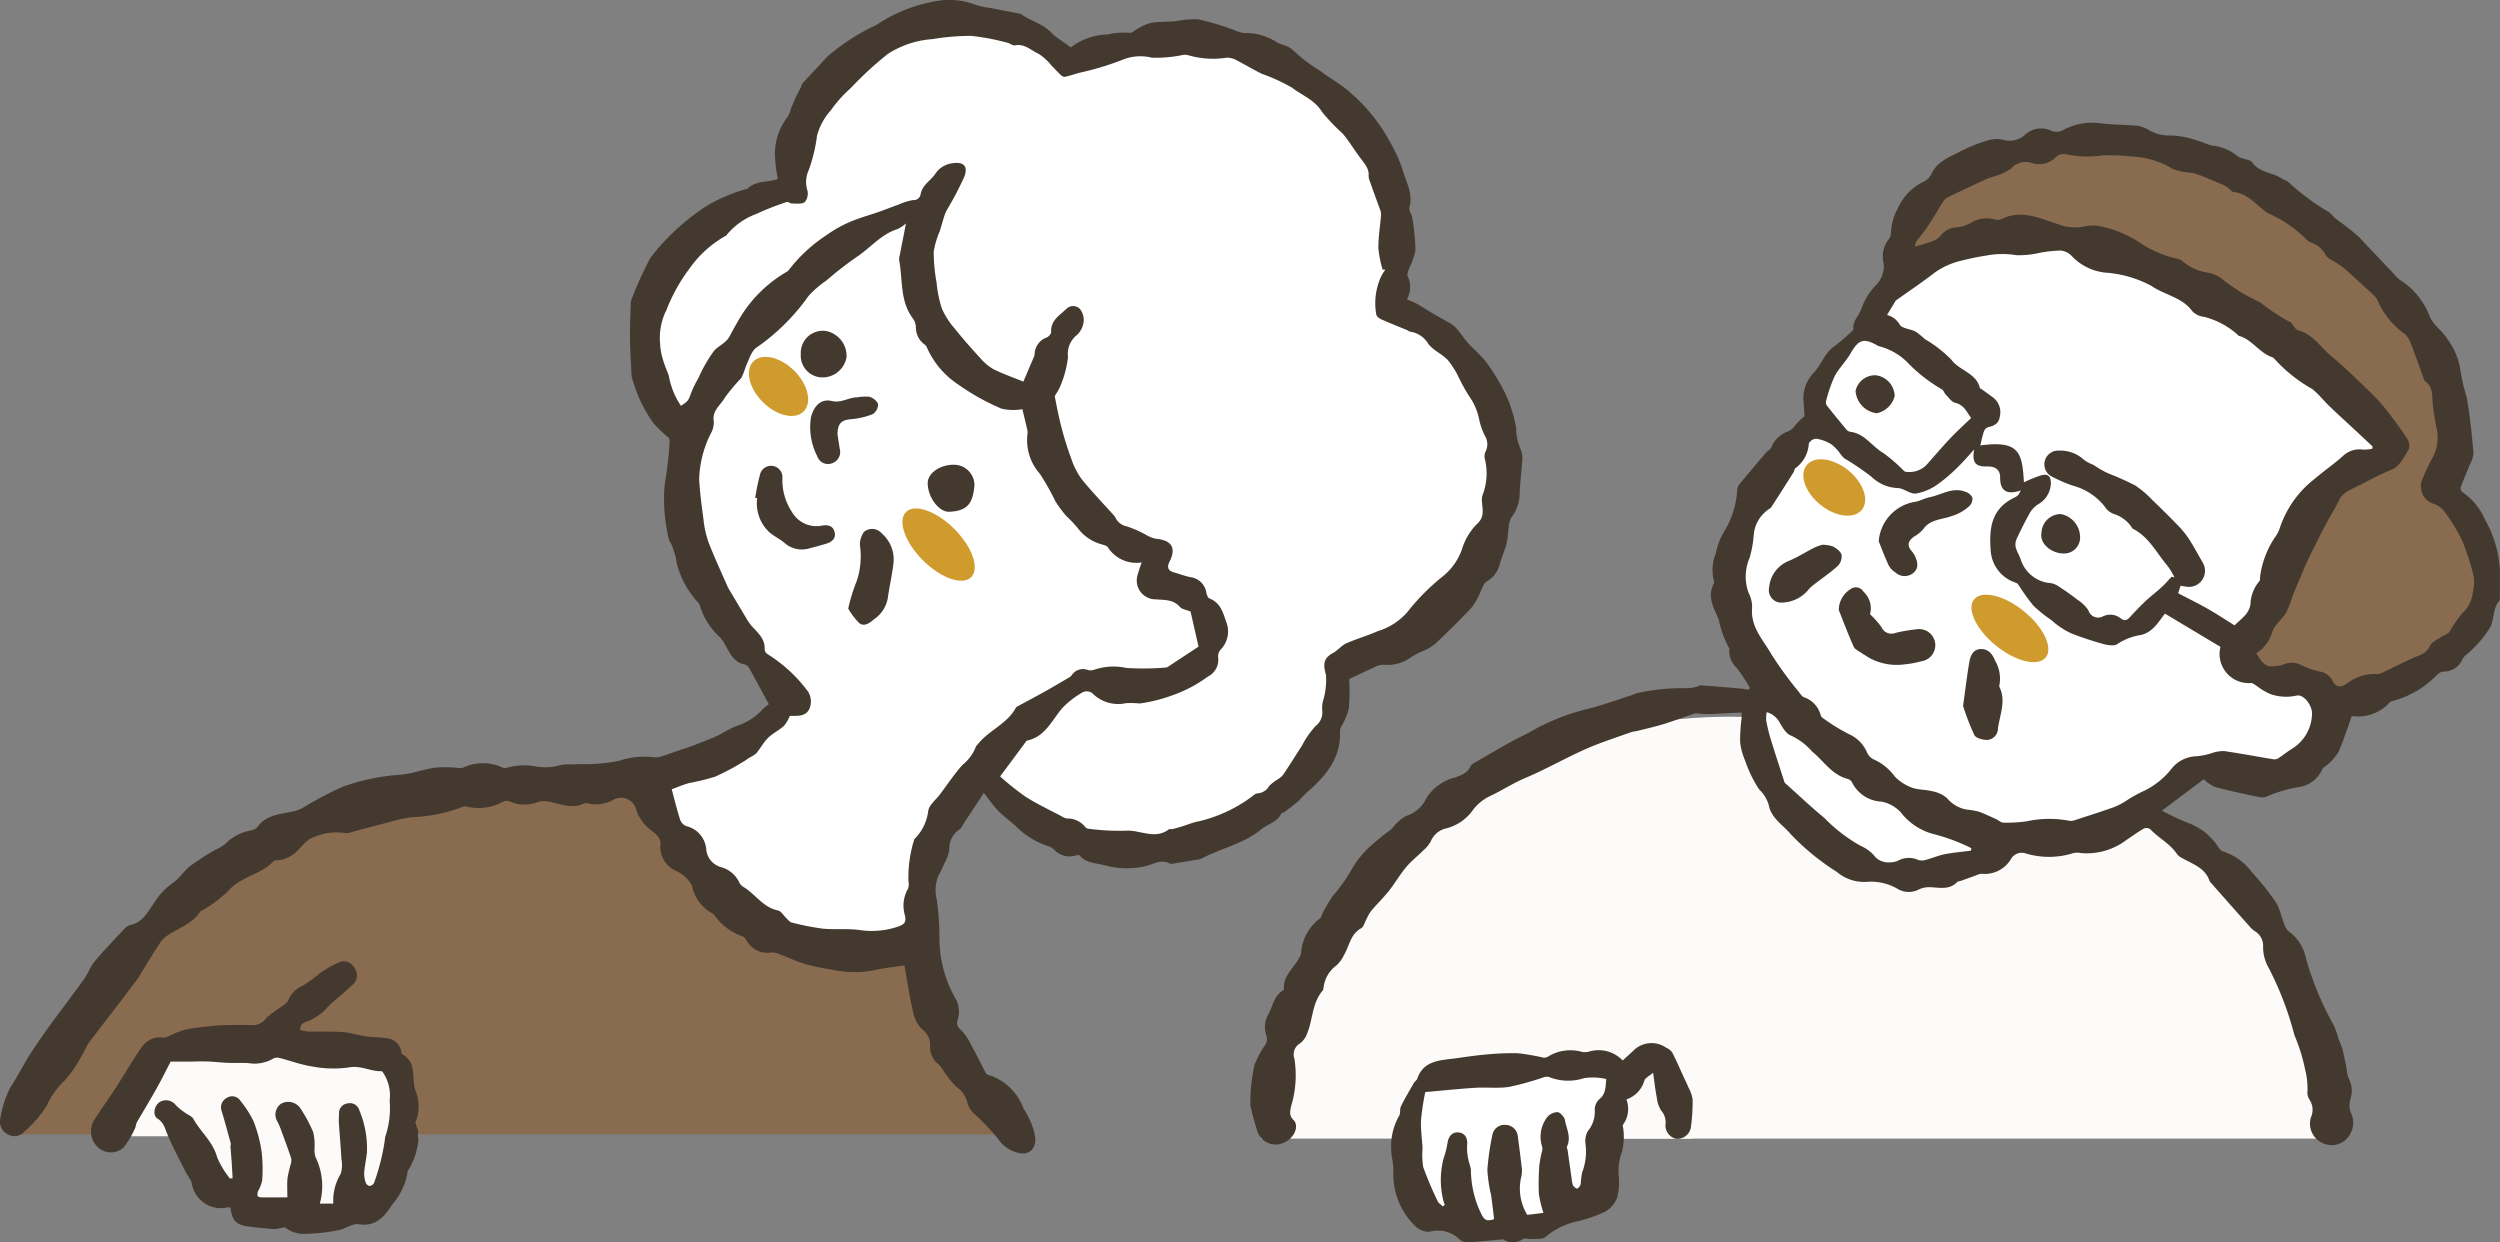
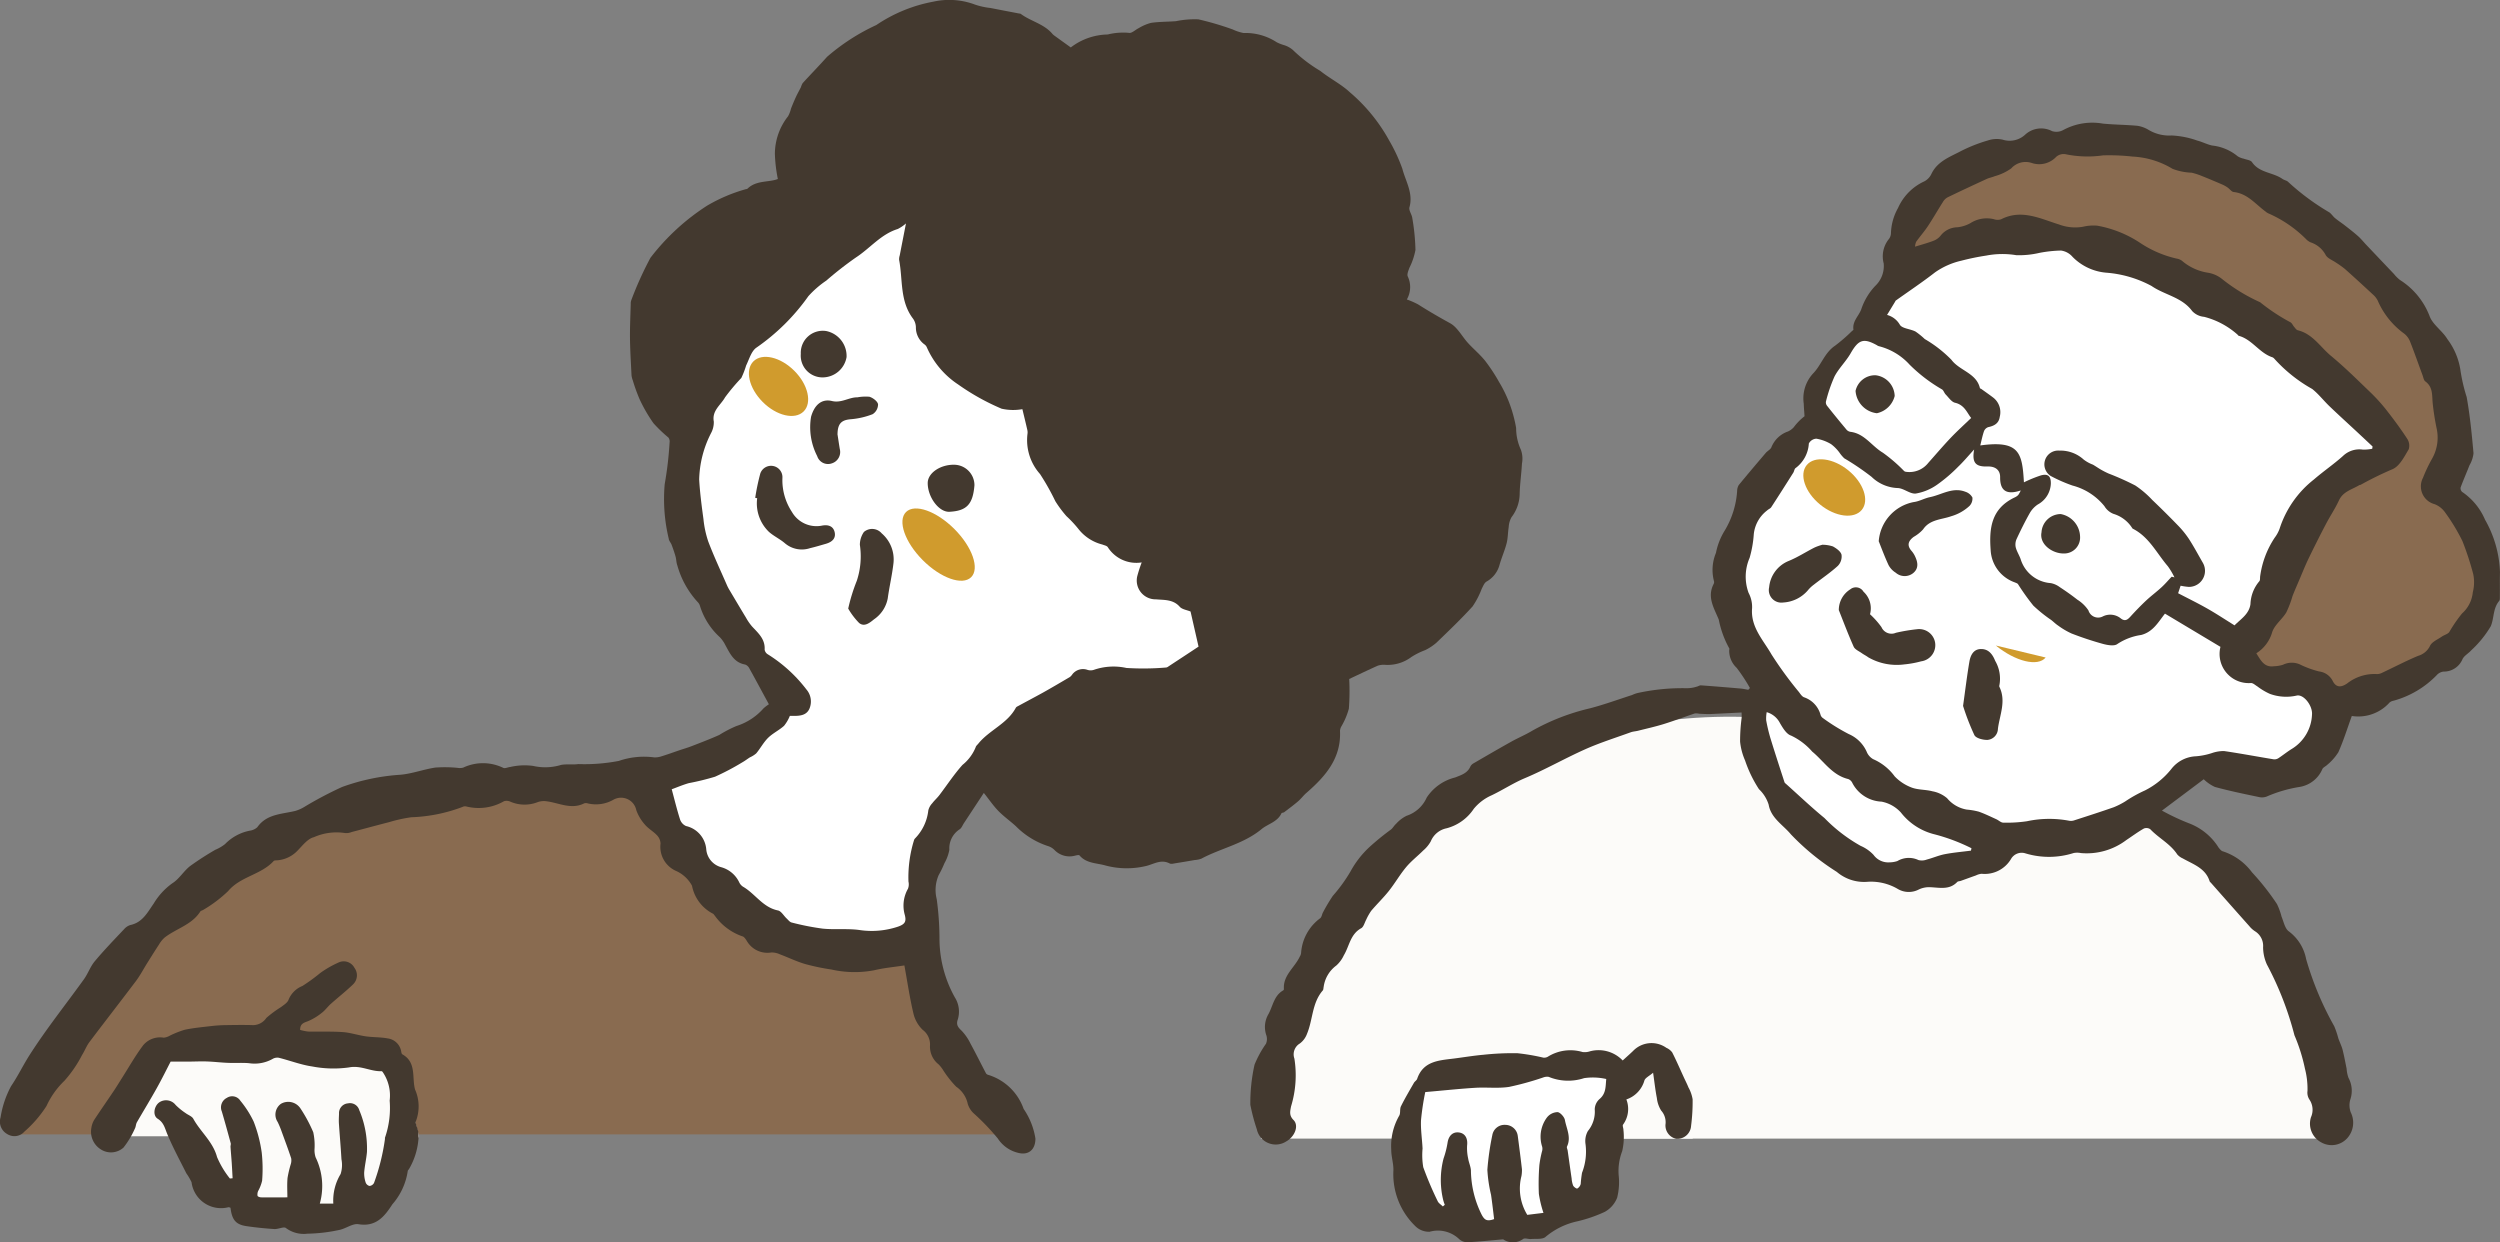
<svg xmlns="http://www.w3.org/2000/svg" width="163" height="81" viewBox="0 0 163 81">
  <rect x="0" y="0" width="163" height="81" fill="#808080" stroke="none" />
  <g id="グループ_2198" data-name="グループ 2198" transform="translate(-32.522)">
    <path id="パス_4775" data-name="パス 4775" d="M82.842,151.724h65.865s-7.24-5.573-6.733-12.618L124.75,128.791s-32.4-4.455-41.908,22.933" transform="translate(-49.823 -77.763)" fill="#896b50" />
    <path id="パス_4776" data-name="パス 4776" d="M100.063,178.412h5.551l1.745,4.485h1.586l.793,1.26,7.216-.551,3.093-5.2-1.334-4.873-14.822-1.105Z" transform="translate(-60.197 -104.328)" fill="#fcfbf9" />
    <path id="パス_4777" data-name="パス 4777" d="M151.41,3.091a4.05,4.05,0,0,1,2.4-.842,4.218,4.218,0,0,1,1.393-.107c.177.043.42-.208.64-.312a3.008,3.008,0,0,1,.8-.34c.534-.077,1.081-.068,1.622-.109a6.044,6.044,0,0,1,1.46-.12,19.286,19.286,0,0,1,2.245.661,3.03,3.03,0,0,0,.7.231,3.714,3.714,0,0,1,2.16.6,2.64,2.64,0,0,0,.454.181,1.613,1.613,0,0,1,.6.322,9.619,9.619,0,0,0,1.791,1.367c.625.5,1.356.86,1.927,1.393a11.171,11.171,0,0,1,2.568,3.152,10.876,10.876,0,0,1,.856,1.84c.206.8.722,1.592.461,2.506-.057.2.153.459.185.7a14.031,14.031,0,0,1,.207,2.082,4.393,4.393,0,0,1-.4,1.177c-.059.177-.161.394-.106.543a1.616,1.616,0,0,1-.056,1.509,5.3,5.3,0,0,1,.739.325c.679.432,1.371.834,2.078,1.221.485.265.78.866,1.177,1.3.36.393.778.739,1.11,1.153a11.211,11.211,0,0,1,.911,1.385,8.451,8.451,0,0,1,.648,1.317,8.879,8.879,0,0,1,.463,1.682,3.373,3.373,0,0,0,.309,1.414,1.694,1.694,0,0,1,.071.9c-.035.649-.13,1.3-.149,1.944a2.547,2.547,0,0,1-.53,1.552,1.469,1.469,0,0,0-.185.647c-.057.35-.049.714-.136,1.055-.122.475-.326.929-.46,1.4a1.77,1.77,0,0,1-.851,1.1c-.15.088-.228.31-.318.481a5.3,5.3,0,0,1-.592,1.139c-.748.823-1.555,1.594-2.358,2.366a3.368,3.368,0,0,1-.732.483,4.673,4.673,0,0,0-.9.449,2.577,2.577,0,0,1-1.763.506,1.235,1.235,0,0,0-.435.062c-.624.278-1.239.575-1.855.864a15.113,15.113,0,0,1-.022,1.935,4.7,4.7,0,0,1-.493,1.163.677.677,0,0,0-.085.276c.089,1.781-.937,2.964-2.175,4.04-.2.17-.353.385-.55.555-.293.252-.605.482-.913.716-.05.038-.159.03-.178.071-.262.57-.878.686-1.295,1.03-1.169.968-2.643,1.242-3.926,1.928a1.471,1.471,0,0,1-.435.09c-.413.071-.827.143-1.242.207-.13.02-.29.07-.39.017-.54-.281-.979.01-1.481.15a5.381,5.381,0,0,1-2.782-.039c-.567-.144-1.19-.13-1.617-.637-.037-.043-.188-.009-.279.014a1.366,1.366,0,0,1-1.364-.378,1.033,1.033,0,0,0-.418-.246,5.194,5.194,0,0,1-2.083-1.289c-.372-.341-.79-.635-1.142-.994-.326-.333-.591-.726-.952-1.18l-1.3,1.974c-.09.137-.153.32-.281.4a1.478,1.478,0,0,0-.667,1.337,2.807,2.807,0,0,1-.318.866,6.65,6.65,0,0,1-.378.781,2.423,2.423,0,0,0-.128,1.566,19.284,19.284,0,0,1,.18,2.523,7.885,7.885,0,0,0,1.005,3.889,1.738,1.738,0,0,1,.195,1.417c-.13.347,0,.524.246.753a3.3,3.3,0,0,1,.572.831c.351.643.675,1.3,1.017,1.95a.269.269,0,0,0,.159.1,3.543,3.543,0,0,1,2.291,2.212,4.682,4.682,0,0,1,.771,1.94c0,.713-.443,1.109-1.135.925a2.185,2.185,0,0,1-1.321-.937,15.052,15.052,0,0,0-1.529-1.6,1.423,1.423,0,0,1-.426-.647,1.808,1.808,0,0,0-.755-1.126,6.8,6.8,0,0,1-.845-1.07,2.257,2.257,0,0,0-.3-.384,1.473,1.473,0,0,1-.562-1.255,1.189,1.189,0,0,0-.479-1,2.162,2.162,0,0,1-.605-1.078c-.235-.983-.38-1.987-.587-3.12-.691.107-1.336.162-1.958.313a6.841,6.841,0,0,1-2.8-.047,14.385,14.385,0,0,1-1.723-.36c-.563-.168-1.1-.43-1.648-.636a1.266,1.266,0,0,0-.545-.115,1.55,1.55,0,0,1-1.6-.753c-.076-.118-.177-.28-.292-.3a3.685,3.685,0,0,1-1.787-1.335c-.046-.047-.078-.12-.133-.143a2.6,2.6,0,0,1-1.361-1.82,2.192,2.192,0,0,0-1.011-.952A1.719,1.719,0,0,1,124.658,55a.814.814,0,0,0-.235-.542c-.234-.251-.557-.424-.776-.685a2.874,2.874,0,0,1-.569-.946,1.012,1.012,0,0,0-1.481-.691,2.3,2.3,0,0,1-1.67.249.4.4,0,0,0-.245-.007c-.85.428-1.643-.033-2.46-.135a1.221,1.221,0,0,0-.569.054,2.335,2.335,0,0,1-1.787-.028.589.589,0,0,0-.411-.032,3.3,3.3,0,0,1-2.48.34.375.375,0,0,0-.238.039,10.379,10.379,0,0,1-3.331.669,9.726,9.726,0,0,0-1.446.319c-.816.208-1.627.432-2.442.644a.879.879,0,0,1-.436.066,3.629,3.629,0,0,0-2.022.27c-.394.089-.729.526-1.044.85a2.038,2.038,0,0,1-1.344.658c-.082.007-.2,0-.239.047-.821.9-2.164,1-2.971,1.963a8.6,8.6,0,0,1-1.6,1.211c-.066.048-.174.06-.213.12-.554.871-1.573,1.108-2.329,1.7a1.854,1.854,0,0,0-.364.453c-.258.392-.506.791-.755,1.188s-.471.825-.754,1.2c-1,1.326-2.018,2.632-3.016,3.956-.2.26-.312.579-.489.855a7.943,7.943,0,0,1-1.157,1.688,5.379,5.379,0,0,0-1.162,1.638,7.765,7.765,0,0,1-1.442,1.671.861.861,0,0,1-1.093.172.924.924,0,0,1-.46-1.1,6.382,6.382,0,0,1,.685-2.038c.448-.657.783-1.364,1.2-2.017,1.089-1.707,2.363-3.3,3.547-4.946.267-.372.419-.831.71-1.179.608-.727,1.269-1.411,1.919-2.1a.876.876,0,0,1,.411-.265c.789-.169,1.113-.829,1.514-1.4a4.406,4.406,0,0,1,1.222-1.326c.443-.278.731-.789,1.151-1.117a19.155,19.155,0,0,1,1.644-1.061,2.684,2.684,0,0,0,.632-.37,3.067,3.067,0,0,1,1.628-.877.9.9,0,0,0,.478-.225c.61-.867,1.588-.845,2.471-1.06a2.43,2.43,0,0,0,.551-.237,24.436,24.436,0,0,1,2.5-1.323,13.645,13.645,0,0,1,3.815-.8c.766-.068,1.51-.355,2.274-.468a8.725,8.725,0,0,1,1.421.016.949.949,0,0,0,.384-.009,3.023,3.023,0,0,1,2.624.015c.118.052.3-.049.454-.061a4.144,4.144,0,0,1,1.492-.068,3.538,3.538,0,0,0,1.83-.069c.363-.062.747,0,1.112-.051a11.824,11.824,0,0,0,2.644-.207,5.033,5.033,0,0,1,2.292-.231,1.275,1.275,0,0,0,.461-.06c.4-.122.792-.265,1.187-.4.273-.092.551-.172.819-.276.6-.233,1.2-.461,1.784-.723a7.755,7.755,0,0,1,1.124-.585,3.921,3.921,0,0,0,1.769-1.156,2.988,2.988,0,0,1,.345-.262c-.435-.8-.85-1.578-1.277-2.346a.493.493,0,0,0-.274-.245c-.728-.129-.982-.713-1.285-1.261a2.081,2.081,0,0,0-.357-.516,4.587,4.587,0,0,1-1.3-2.045.572.572,0,0,0-.147-.249,5.832,5.832,0,0,1-1.329-2.392c-.069-.18-.063-.388-.116-.576-.072-.259-.161-.513-.256-.765-.051-.137-.176-.261-.188-.4a11.092,11.092,0,0,1-.264-3.552,23.448,23.448,0,0,0,.319-2.721.437.437,0,0,0-.071-.316,9.379,9.379,0,0,1-.976-.935,10.027,10.027,0,0,1-.9-1.551,11,11,0,0,1-.452-1.249,1.25,1.25,0,0,1-.083-.333c-.039-.8-.089-1.594-.1-2.392-.008-.753.029-1.507.049-2.26a.618.618,0,0,1,.036-.242A22.652,22.652,0,0,1,124,16.809a14.6,14.6,0,0,1,3.685-3.394,10.6,10.6,0,0,1,2.5-1.071c.045-.018.109-.01.14-.04.576-.566,1.386-.4,1.982-.633a9.584,9.584,0,0,1-.194-1.664,3.986,3.986,0,0,1,.857-2.423,1.828,1.828,0,0,0,.19-.492c.1-.256.206-.511.321-.761.1-.219.221-.429.329-.645a1.167,1.167,0,0,1,.118-.269c.526-.575,1.071-1.134,1.591-1.715a13.517,13.517,0,0,1,3.211-2.071A9.829,9.829,0,0,1,142.447.108,4.76,4.76,0,0,1,145.163.3a4.748,4.748,0,0,0,1.007.221c.624.123,1.249.241,1.874.361a.248.248,0,0,1,.1.022c.652.487,1.511.649,2.06,1.3a.832.832,0,0,0,.146.128c.328.238.656.474,1.064.767" transform="translate(-49.069 0)" fill="#43392f" />
    <path id="パス_4778" data-name="パス 4778" d="M110.213,163.175a3.093,3.093,0,0,0,.5.1c.753.016,1.508-.018,2.257.035.5.036.993.205,1.495.277.467.067.949.046,1.411.132a1.028,1.028,0,0,1,.9.863c.011.063.029.153.074.178.941.525.61,1.527.83,2.3a2.706,2.706,0,0,1,.052,2.062c-.047.09.041.249.066.376a1.625,1.625,0,0,1,.111.62,4.575,4.575,0,0,1-.633,2.134c-.032.037-.075.083-.076.125a4.227,4.227,0,0,1-1,2.159c-.5.771-1.05,1.489-2.207,1.3-.392-.065-.839.3-1.277.378a10.594,10.594,0,0,1-2.057.24,1.95,1.95,0,0,1-1.4-.368c-.127-.114-.5.081-.759.065-.6-.038-1.2-.1-1.8-.187-.7-.1-.96-.4-1.056-1.2a.336.336,0,0,0-.13-.037,1.938,1.938,0,0,1-2.409-1.629,3.905,3.905,0,0,0-.343-.587c-.424-.846-.877-1.681-1.24-2.553-.159-.382-.221-.745-.626-1-.331-.21-.243-.784.071-1.042a.789.789,0,0,1,1.1.145,4.151,4.151,0,0,0,.646.527c.169.128.416.207.507.374.47.857,1.278,1.49,1.547,2.494a5.879,5.879,0,0,0,.838,1.4l.177-.016c-.019-.329-.034-.658-.056-.987-.024-.353-.057-.706-.081-1.059-.005-.08.033-.167.013-.241-.188-.692-.377-1.383-.58-2.07a.692.692,0,0,1,.329-.885.633.633,0,0,1,.881.188,6.489,6.489,0,0,1,.869,1.363,9,9,0,0,1,.522,2.006,9.613,9.613,0,0,1,.027,1.847,2.624,2.624,0,0,1-.259.67.548.548,0,0,0-.039.313c.015.052.153.1.237.1.58.008,1.161,0,1.708,0,0-.382-.027-.822.009-1.257a7.044,7.044,0,0,1,.206-.887.83.83,0,0,0,.034-.4c-.188-.571-.4-1.136-.606-1.7a6.161,6.161,0,0,0-.276-.67.868.868,0,0,1,.214-1.186.953.953,0,0,1,1.271.3,9.619,9.619,0,0,1,.835,1.553,4.018,4.018,0,0,1,.082,1.127,1.548,1.548,0,0,0,.071.507,4.276,4.276,0,0,1,.275,3.019h.88a3.344,3.344,0,0,1,.476-1.928,1.931,1.931,0,0,0,.054-.968c-.042-.776-.114-1.549-.165-2.324-.014-.212,0-.425.008-.637a.635.635,0,0,1,.586-.678.629.629,0,0,1,.735.447,6.409,6.409,0,0,1,.5,2.721c-.039.446-.146.887-.181,1.334a1.872,1.872,0,0,0,.1.667.353.353,0,0,0,.249.216.376.376,0,0,0,.291-.194,13.78,13.78,0,0,0,.715-2.87c0-.033-.008-.071.006-.1a5.889,5.889,0,0,0,.3-2.4,2.71,2.71,0,0,0-.424-1.818c-.025-.039-.066-.1-.1-.1-.717.032-1.347-.4-2.129-.246a7.291,7.291,0,0,1-2.4-.063c-.738-.107-1.45-.387-2.179-.568a.607.607,0,0,0-.415.085,2.4,2.4,0,0,1-1.532.269c-.456-.038-.918,0-1.377-.022-.441-.017-.88-.071-1.321-.088-.359-.014-.72,0-1.08.006-.4,0-.8,0-1.322,0-.252.486-.56,1.113-.9,1.722-.419.752-.869,1.487-1.3,2.234-.07.122-.064.287-.132.411a5.8,5.8,0,0,1-.742,1.239,1.218,1.218,0,0,1-1.478.12,1.358,1.358,0,0,1-.618-1.4,1.442,1.442,0,0,1,.175-.509c.424-.648.871-1.283,1.3-1.925.174-.258.333-.525.5-.787.464-.728.888-1.485,1.407-2.173a1.431,1.431,0,0,1,1.337-.49.988.988,0,0,0,.4-.134,6.19,6.19,0,0,1,.977-.385c.573-.119,1.159-.173,1.741-.241a8.636,8.636,0,0,1,.887-.058c.609-.009,1.219-.021,1.828,0a1.058,1.058,0,0,0,.859-.472,7.286,7.286,0,0,1,.957-.707c.18-.138.413-.278.486-.469a1.619,1.619,0,0,1,.906-.905,11.623,11.623,0,0,0,1.172-.853,6.734,6.734,0,0,1,1.235-.7.79.79,0,0,1,.986.37.817.817,0,0,1-.1,1.087c-.458.443-.965.837-1.44,1.262-.213.19-.381.434-.607.6a3.685,3.685,0,0,1-.9.536c-.269.1-.5.164-.493.567" transform="translate(-58.094 -96.017)" fill="#43392f" />
-     <path id="パス_4779" data-name="パス 4779" d="M212.018,54.2l1.651-2.223c.029-.039.057-.1.095-.107,1.19-.251,1.611-1.307,2.291-2.106a5.722,5.722,0,0,1,1.253-.992.6.6,0,0,1,.8.087,2.369,2.369,0,0,0,2.121.568,5.551,5.551,0,0,1,.88.023,10.054,10.054,0,0,0,2.134-.532,8.79,8.79,0,0,0,2.324-1.227,1.218,1.218,0,0,0,.659-1.278.67.67,0,0,1,.16-.469,1.68,1.68,0,0,0,.358-1.842c-.219-.665-.39-1.228-1.091-1.506-.1-.039-.159-.234-.19-.367a1.2,1.2,0,0,0-1.06-1.019c-.365-.08-.72-.211-1.08-.316-.389-.113-.427-.367-.266-.683.46-.9.144-1.416-.888-1.5a2.2,2.2,0,0,1-.669-.273,7.789,7.789,0,0,0-1.2-.531,1.041,1.041,0,0,1-.733-.51.911.911,0,0,0-.1-.172c-.71-.794-1.454-1.562-2.123-2.389a4.746,4.746,0,0,1-.678-1.314,21.246,21.246,0,0,1-.642-2.039c-.178-.667-.306-1.348-.44-2.025-.015-.075.073-.172.118-.257a3.222,3.222,0,0,0,.27-.522,6.833,6.833,0,0,0,.47-1.826,1.565,1.565,0,0,1,.589-1.436,1.392,1.392,0,0,0,.429-.86,1.157,1.157,0,0,0-.236-.823.611.611,0,0,0-.9,0c-.442.415-1.027.752-.984,1.5.006.114-.155.295-.281.348a1.189,1.189,0,0,0-.794,1.09.455.455,0,0,1-.032.144c-.244.574-.49,1.148-.7,1.647-.586-.238-1.28-.48-1.933-.8a3.116,3.116,0,0,1-.859-.712c-.587-.637-1.162-1.288-1.7-1.963a5.038,5.038,0,0,1-.826-1.295,7.787,7.787,0,0,1-.342-1.68A11.569,11.569,0,0,1,207.683,20a5.613,5.613,0,0,1,.4-1.351c.1-.342.2-.687.306-1.027a2.772,2.772,0,0,1,.2-.429,20.827,20.827,0,0,0,1.083-2.067c.282-.716-.045-1.023-.8-.895a1.557,1.557,0,0,0-1.09.692c-.191.28-.477.495-.691.762a1.324,1.324,0,0,0-.255.526.45.45,0,0,1-.493.415,3.693,3.693,0,0,0-.924.286c-.44.156-.873.329-1.314.484-.631.222-1.283.395-1.894.661a8.115,8.115,0,0,0-1.533.867,9.9,9.9,0,0,0-2.428,2.247.6.6,0,0,1-.188.155,8.566,8.566,0,0,0-3.14,3.2c-.18.318-.367.633-.531.96-.231.461-.737.635-1.036.978a9.357,9.357,0,0,0-1.007,1.761,7.159,7.159,0,0,0-.452.906c-.215.583-.2.589-.692.91a5.1,5.1,0,0,1-.792-1.962c-.122-.352-.283-.692-.38-1.05a4.105,4.105,0,0,1-.19-1.1,4.038,4.038,0,0,1,.341-1.977.82.82,0,0,0,.084-.178,11.23,11.23,0,0,1,1.509-2.7,7.139,7.139,0,0,1,2.336-2.11c.014-.009.033-.014.042-.026a4.532,4.532,0,0,1,1.921-1.389,18.577,18.577,0,0,1,2.038-.8c.079-.028.206.106.31.1.294,0,.664.058.857-.093a.873.873,0,0,0,.164-.781,1.793,1.793,0,0,1,.078-1.264,10.324,10.324,0,0,0,.556-2.289,4.021,4.021,0,0,1,.9-1.647,8.429,8.429,0,0,1,1.3-1.453A23.162,23.162,0,0,1,204.691,7.1a6.12,6.12,0,0,1,2.9-.966,15.167,15.167,0,0,1,2.541-.212,14.8,14.8,0,0,1,2.346.444c.175.037.355.2.506.173.628-.125,1.042.329,1.528.544a3.468,3.468,0,0,1,.856.78c.211.206.407.427.623.628a.345.345,0,0,0,.257.1c.312-.072.619-.173.928-.262a18.79,18.79,0,0,0,2.787-.836,3.073,3.073,0,0,1,1.946-.15,8.524,8.524,0,0,0,2-.173.9.9,0,0,1,.437.031,5.755,5.755,0,0,0,2.439.143,1.276,1.276,0,0,1,.532.108c.6.3,1.171.655,1.774.948a11.442,11.442,0,0,1,1.966.906c.655.5,1.469.791,1.942,1.567a12.848,12.848,0,0,0,1.348,1.415c.382.446.689.954,1.033,1.432.152.211.322.41.464.628a1.327,1.327,0,0,1,.18.419c.037.157-.006.336.046.486.229.67.48,1.332.718,2a.822.822,0,0,1,.065.327c-.059.729-.18,1.457-.177,2.186a7.007,7.007,0,0,0,.282,1.4l.177,0a2.783,2.783,0,0,0-.3.489,4.189,4.189,0,0,0-.292,2.448c.03.128.215.252.357.315.549.245,1.11.463,1.666.694.06.025.113.087.173.092a1.655,1.655,0,0,1,1.2.808c.33.423.9.658,1.274,1.055a5.723,5.723,0,0,1,.714,1.145,12.192,12.192,0,0,0,.64,1.158,3.983,3.983,0,0,1,.691,1.609,4.68,4.68,0,0,0,.36,1.012,1.042,1.042,0,0,1,.071.984.745.745,0,0,0-.083.476,3.936,3.936,0,0,1-.152,2.453.238.238,0,0,0-.009.048c-.11.591.316,1.22-.347,1.8a4.045,4.045,0,0,0-.984,1.678,3.9,3.9,0,0,1-1.267,1.754,14.244,14.244,0,0,0-2.3,2.331,4.184,4.184,0,0,1-1.9,1.215c-.673.3-1.391.5-2.064.8-.313.139-.544.453-.85.618-.642.344-.67.75-.473,1.435a4.725,4.725,0,0,1-.208,1.756,2.315,2.315,0,0,0-.04.532,1.113,1.113,0,0,1-.435,1.054,5.837,5.837,0,0,0-.881,1.274c-.411.632-.81,1.271-1.23,1.9a1.6,1.6,0,0,1-.372.312,2.5,2.5,0,0,0-.539.423.94.94,0,0,1-.749.474.458.458,0,0,0-.265.126,9.254,9.254,0,0,1-2.568,1.4,8.033,8.033,0,0,1-1.231.344c-.3.087-.59.2-.887.292-.2.063-.4.118-.6.167-.079.019-.188-.019-.243.022-.922.694-1.89.006-2.836.086a15.637,15.637,0,0,1-2.346-.122.386.386,0,0,1-.254-.107,1.492,1.492,0,0,0-1.211-.57.81.81,0,0,1-.314-.129c-.8-.425-1.626-.809-2.387-1.294a17.854,17.854,0,0,1-1.63-1.3" transform="translate(-114.285 -3.582)" fill="#fff" />
    <path id="パス_4780" data-name="パス 4780" d="M191.754,73.783c.353-.128.727-.291,1.116-.4a16.587,16.587,0,0,0,1.706-.418,16.005,16.005,0,0,0,1.778-.937c.172-.095.328-.218.494-.324a1.714,1.714,0,0,0,.415-.261c.273-.328.476-.719.776-1.015s.718-.493,1.038-.782a2.515,2.515,0,0,0,.377-.647h.273c.414,0,.824-.048,1.007-.474a1.2,1.2,0,0,0-.2-1.251,9.462,9.462,0,0,0-2.523-2.294.432.432,0,0,1-.2-.306c.043-.68-.417-1.072-.82-1.506a3.373,3.373,0,0,1-.384-.553c-.363-.6-.718-1.2-1.075-1.8a2.755,2.755,0,0,1-.161-.3c-.417-.957-.86-1.9-1.233-2.879a6.618,6.618,0,0,1-.316-1.47c-.117-.857-.23-1.719-.279-2.582a6.969,6.969,0,0,1,.773-3.019,1.491,1.491,0,0,0,.181-.753c-.135-.717.458-1.083.734-1.583a13.346,13.346,0,0,1,1.06-1.263,5.4,5.4,0,0,0,.313-.811c.2-.409.342-.948.682-1.173a13.659,13.659,0,0,0,3.375-3.346,6.372,6.372,0,0,1,1.171-1.018,23.249,23.249,0,0,1,1.929-1.506c.926-.6,1.628-1.518,2.732-1.859a2.572,2.572,0,0,0,.533-.361c-.148.758-.278,1.42-.406,2.082a.824.824,0,0,0-.041.291c.25,1.292.033,2.692.912,3.84a1.017,1.017,0,0,1,.182.548,1.362,1.362,0,0,0,.539,1.111.473.473,0,0,1,.163.18,5.592,5.592,0,0,0,2.059,2.45,15.022,15.022,0,0,0,2.829,1.577,3.435,3.435,0,0,0,1.353.03c.107.447.219.9.324,1.362a.684.684,0,0,1,.01.243,3.319,3.319,0,0,0,.817,2.624A15.506,15.506,0,0,1,216.764,55a7.483,7.483,0,0,0,.724.974,7.725,7.725,0,0,1,.765.816,2.879,2.879,0,0,0,1.577,1.036c.121.05.284.075.351.167a2.209,2.209,0,0,0,2.215,1,9.164,9.164,0,0,0-.287.887A1.227,1.227,0,0,0,223.33,61.4c.528.049,1.114-.006,1.544.482.155.176.468.212.707.312.162.712.327,1.436.521,2.288-.6.4-1.287.848-1.973,1.3a.293.293,0,0,1-.134.062,17.486,17.486,0,0,1-2.595.03,3.922,3.922,0,0,0-2.131.125.667.667,0,0,1-.406,0,.875.875,0,0,0-.981.28.785.785,0,0,1-.164.182c-.586.346-1.172.691-1.765,1.023-.543.3-1.1.592-1.643.889a.277.277,0,0,0-.117.089c-.557,1.049-1.732,1.46-2.447,2.344-.062.077-.153.148-.175.236a2.855,2.855,0,0,1-.859,1.152c-.555.618-1.012,1.321-1.517,1.983-.139.181-.316.334-.453.516a1.048,1.048,0,0,0-.259.466,3.1,3.1,0,0,1-.867,1.832.287.287,0,0,0-.07.129,8.17,8.17,0,0,0-.357,2.683.8.8,0,0,1-.032.466,2.216,2.216,0,0,0-.206,1.711c.1.406.038.594-.446.761a5.393,5.393,0,0,1-2.546.214c-.777-.1-1.578-.007-2.36-.085a16.608,16.608,0,0,1-2.028-.4c-.122-.028-.223-.167-.326-.263-.19-.178-.351-.479-.566-.523-.989-.2-1.481-1.09-2.277-1.548a.691.691,0,0,1-.252-.293,1.844,1.844,0,0,0-1.182-.982,1.323,1.323,0,0,1-.961-1.139,1.7,1.7,0,0,0-1.32-1.541.719.719,0,0,1-.392-.435c-.21-.661-.373-1.336-.542-1.964" transform="translate(-115.435 -22.323)" fill="#fff" />
    <path id="パス_4781" data-name="パス 4781" d="M205.444,78.983a14.2,14.2,0,0,1,.332-1.587.742.742,0,0,1,1.442.288,3.763,3.763,0,0,0,.62,2.22,1.846,1.846,0,0,0,1.914.9c.471-.1.774.039.867.4s-.091.637-.556.773c-.346.1-.691.205-1.042.287a1.7,1.7,0,0,1-1.628-.308c-.324-.283-.734-.469-1.055-.754a2.578,2.578,0,0,1-.766-2.193l-.129-.024" transform="translate(-123.682 -46.525)" fill="#43392f" />
    <path id="パス_4782" data-name="パス 4782" d="M220.7,92.5a11.433,11.433,0,0,1,.559-1.808,5.076,5.076,0,0,0,.2-2.347,1.477,1.477,0,0,1,.264-.838.821.821,0,0,1,1.158.088,2.244,2.244,0,0,1,.77,1.942c-.087.771-.269,1.53-.374,2.3a2.125,2.125,0,0,1-.895,1.365c-.276.224-.628.519-.972.238a4.657,4.657,0,0,1-.712-.941" transform="translate(-132.874 -52.822)" fill="#43392f" />
    <path id="パス_4783" data-name="パス 4783" d="M216.2,67.944c.033.211.085.566.143.921a.775.775,0,0,1-.514.94.74.74,0,0,1-.958-.472,4.119,4.119,0,0,1-.4-2.562c.2-.718.648-1.2,1.361-1.03.626.15,1.1-.247,1.664-.241a2.979,2.979,0,0,1,.782-.037c.228.072.527.294.561.491a.761.761,0,0,1-.355.647,5.048,5.048,0,0,1-1.435.329c-.588.052-.853.271-.853,1.013" transform="translate(-129.068 -39.595)" fill="#43392f" />
    <path id="パス_4784" data-name="パス 4784" d="M235.507,76.722a1.338,1.338,0,0,1,1.274,1.333c-.1,1.254-.512,1.673-1.626,1.733-.7.038-1.43-.974-1.421-1.883.007-.655.848-1.217,1.772-1.183" transform="translate(-140.725 -46.42)" fill="#43392f" />
    <path id="パス_4785" data-name="パス 4785" d="M212.92,56.123a1.435,1.435,0,0,1,1.66-1.479,1.659,1.659,0,0,1,1.324,1.7,1.591,1.591,0,0,1-1.5,1.321,1.419,1.419,0,0,1-1.483-1.542" transform="translate(-128.186 -33.06)" fill="#43392f" />
    <path id="パス_4786" data-name="パス 4786" d="M357.775,145.826H288.369s5.366-29.979,34.1-27.341l21.347,5.177s15.208,7.814,13.958,22.164" transform="translate(-173.639 -71.59)" fill="#fcfbf9" />
    <path id="パス_4787" data-name="パス 4787" d="M343.938,179.019h6.068s-1.184-5.839-2.521-5.839c-2.147,0-3.547,5.839-3.547,5.839" transform="translate(-207.115 -104.783)" fill="#fcfbf9" />
    <path id="パス_4788" data-name="パス 4788" d="M319.221,57.151a11.221,11.221,0,0,0-.868-1.323,1.524,1.524,0,0,1-.489-1.133c0-.049.028-.117,0-.145a6.353,6.353,0,0,1-.679-1.867c-.311-.761-.78-1.468-.335-2.326a.258.258,0,0,0,.02-.19A2.881,2.881,0,0,1,317,48.332a4.345,4.345,0,0,1,.565-1.446,5.721,5.721,0,0,0,.817-2.606.772.772,0,0,1,.107-.375c.578-.705,1.168-1.4,1.76-2.094.114-.134.315-.225.369-.374a1.787,1.787,0,0,1,1.077-1.022,1.129,1.129,0,0,0,.381-.28,3.64,3.64,0,0,1,.7-.714c-.018-.274-.043-.548-.052-.823a2.394,2.394,0,0,1,.61-1.966c.529-.538.745-1.348,1.43-1.808a11.229,11.229,0,0,0,1.1-.952c.037-.032.1-.073.1-.1-.081-.543.347-.883.51-1.324a4.085,4.085,0,0,1,.91-1.522,1.79,1.79,0,0,0,.553-1.47,1.8,1.8,0,0,1,.3-1.541.679.679,0,0,0,.172-.4,3.562,3.562,0,0,1,.463-1.672,3.436,3.436,0,0,1,1.707-1.733,1.053,1.053,0,0,0,.465-.479c.393-.838,1.219-1.12,1.947-1.507a9.994,9.994,0,0,1,1.732-.682,1.8,1.8,0,0,1,.968-.055,1.494,1.494,0,0,0,1.47-.325,1.537,1.537,0,0,1,1.751-.232.925.925,0,0,0,.732-.07,3.971,3.971,0,0,1,2.582-.419c.755.074,1.517.073,2.273.145a1.992,1.992,0,0,1,.722.272,2.621,2.621,0,0,0,1.494.357,5.757,5.757,0,0,1,1.665.332c.332.084.643.255.976.324a3.129,3.129,0,0,1,1.66.7,1.211,1.211,0,0,0,.4.158c.183.07.444.09.534.224.481.708,1.365.659,1.984,1.094.12.085.3.106.389.209a15.426,15.426,0,0,0,2.663,1.968c.144.1.243.268.382.382.206.17.433.314.643.479.291.227.585.454.861.7.189.169.349.37.524.555q.909.959,1.819,1.916a2.226,2.226,0,0,0,.383.38,4.825,4.825,0,0,1,1.944,2.39c.222.549.826.932,1.142,1.459a4.485,4.485,0,0,1,.844,1.95,11.2,11.2,0,0,0,.419,1.835c.218,1.21.336,2.439.446,3.664a1.956,1.956,0,0,1-.258.776c-.192.486-.4.964-.583,1.454a.323.323,0,0,0,.1.291,4.145,4.145,0,0,1,1.493,1.813,7.4,7.4,0,0,1,.974,3.41c-.014.532,0,1.066-.008,1.6,0,.1.008.224-.046.287-.413.487-.324,1.139-.549,1.652a6.97,6.97,0,0,1-1.275,1.569c-.176.2-.451.342-.564.568a1.319,1.319,0,0,1-1.244.816.708.708,0,0,0-.439.232,6.185,6.185,0,0,1-2.807,1.665.579.579,0,0,0-.262.114,2.738,2.738,0,0,1-2.467.883c-.293.809-.538,1.6-.875,2.36a3.452,3.452,0,0,1-.727.825c-.1.1-.269.165-.32.282a1.954,1.954,0,0,1-1.463,1.156,8.87,8.87,0,0,0-2.181.637.879.879,0,0,1-.491.025c-.961-.2-1.925-.4-2.872-.659a2.59,2.59,0,0,1-.725-.5l-2.725,2.043a14.922,14.922,0,0,0,1.859.866,3.9,3.9,0,0,1,1.838,1.551c.079.095.175.22.281.241a3.839,3.839,0,0,1,1.892,1.366,16.03,16.03,0,0,1,1.627,2.066,4.126,4.126,0,0,1,.3.821c.14.336.22.783.48.967a2.925,2.925,0,0,1,1.123,1.8,20.3,20.3,0,0,0,1.834,4.382,5.963,5.963,0,0,1,.265.784c.091.258.216.506.284.769.1.4.174.807.257,1.211a2.209,2.209,0,0,0,.122.6,1.763,1.763,0,0,1,.115,1.425,1.362,1.362,0,0,0,.03.819,1.513,1.513,0,0,1-.234,1.7,1.368,1.368,0,0,1-1.68.268,1.384,1.384,0,0,1-.677-1.643,1.185,1.185,0,0,0-.1-1.152.821.821,0,0,1-.126-.564,5.3,5.3,0,0,0-.167-1.453,11.422,11.422,0,0,0-.685-2.178,20.8,20.8,0,0,0-1.794-4.61,2.777,2.777,0,0,1-.249-1.131A1.12,1.12,0,0,0,352.146,73a1.573,1.573,0,0,1-.366-.329q-1.254-1.408-2.5-2.822c-.033-.037-.08-.07-.094-.113-.273-.859-1.075-1.1-1.752-1.487a1.009,1.009,0,0,1-.357-.259c-.45-.691-1.205-1.058-1.757-1.641a.444.444,0,0,0-.417-.048c-.4.228-.766.5-1.148.754a4.279,4.279,0,0,1-2.963.847,1.17,1.17,0,0,0-.48,0,5.284,5.284,0,0,1-3.122.023.8.8,0,0,0-.948.356,1.991,1.991,0,0,1-1.924.971,1.093,1.093,0,0,0-.365.107c-.331.117-.66.238-.991.356-.076.027-.182.021-.23.071-.513.54-1.152.363-1.774.342a1.54,1.54,0,0,0-.732.149,1.407,1.407,0,0,1-1.371-.035,3.441,3.441,0,0,0-2-.465,2.738,2.738,0,0,1-1.976-.648,15.637,15.637,0,0,1-2.991-2.446c-.511-.616-1.3-1.058-1.45-1.932a2.349,2.349,0,0,0-.633-1.014,8.184,8.184,0,0,1-.908-1.877,4.028,4.028,0,0,1-.323-1.224,11.643,11.643,0,0,1,.1-1.541c.008-.109,0-.219,0-.358-.694.034-1.358.071-2.023.1-.247.009-.495-.009-.741-.019a.924.924,0,0,0-.29-.019c-.679.226-1.347.481-2.03.693-.547.169-1.108.293-1.664.434-.158.04-.327.046-.479.1-.988.358-1.995.675-2.952,1.1-1.335.594-2.61,1.328-3.956,1.893-.76.32-1.434.769-2.159,1.114a3.155,3.155,0,0,0-1.171.885,3.057,3.057,0,0,1-1.766,1.267,1.418,1.418,0,0,0-1.034.848,2.158,2.158,0,0,1-.493.6c-.368.368-.787.691-1.118,1.088-.407.488-.725,1.047-1.12,1.546-.36.454-.782.859-1.155,1.3a3.634,3.634,0,0,0-.334.594c-.1.185-.161.454-.318.541-.714.392-.772,1.17-1.134,1.767a2.04,2.04,0,0,1-.489.665,2.077,2.077,0,0,0-.825,1.389c-.018.08-.011.182-.058.237-.71.818-.64,1.91-1.032,2.837a1.364,1.364,0,0,1-.462.62.825.825,0,0,0-.356.988,6.933,6.933,0,0,1-.218,3.113c-.062.327-.136.592.162.891.362.363.092,1.083-.487,1.4a1.26,1.26,0,0,1-1.906-.793,13,13,0,0,1-.424-1.6,11.46,11.46,0,0,1,.273-2.615,6.825,6.825,0,0,1,.747-1.367.788.788,0,0,0,.027-.541,1.65,1.65,0,0,1,.126-1.377c.3-.535.36-1.213.968-1.56a.109.109,0,0,0,.048-.083c-.067-.9.7-1.4,1.032-2.116a.562.562,0,0,0,.087-.225,3.069,3.069,0,0,1,1.259-2.29c.093-.094.106-.26.175-.382a11.39,11.39,0,0,1,.636-1.068,10.215,10.215,0,0,0,1.163-1.609,6.175,6.175,0,0,1,1.231-1.578,16.85,16.85,0,0,1,1.4-1.14c.124-.1.2-.257.325-.363a2.255,2.255,0,0,1,.688-.53,2.178,2.178,0,0,0,1.313-1.186,3.107,3.107,0,0,1,1.852-1.312c.406-.161.81-.279,1-.722a.512.512,0,0,1,.209-.205c.816-.474,1.632-.949,2.456-1.409.444-.248.92-.445,1.355-.707a14.311,14.311,0,0,1,3.8-1.473c.919-.243,1.816-.57,2.722-.862a1.91,1.91,0,0,1,.42-.143,13.711,13.711,0,0,1,3.118-.3,2.1,2.1,0,0,0,.67-.1c.1-.018.191-.093.282-.086.859.062,1.717.133,2.575.207.171.015.34.054.51.082l.109-.117" transform="translate(-172.598 -12.282)" fill="#43392f" />
    <path id="パス_4789" data-name="パス 4789" d="M324.824,173.343c.241-.22.462-.415.675-.618a1.67,1.67,0,0,1,2.177-.212.938.938,0,0,1,.382.3c.278.545.52,1.108.776,1.664.095.206.2.408.283.618a2.4,2.4,0,0,1,.272.774,12.246,12.246,0,0,1-.1,1.727.9.9,0,0,1-.974.848.89.89,0,0,1-.688-1,1.14,1.14,0,0,0-.287-.838,1.93,1.93,0,0,1-.282-.818c-.1-.506-.154-1.019-.246-1.651-.253.218-.512.332-.567.508a1.829,1.829,0,0,1-1.176,1.233,1.723,1.723,0,0,1-.214,1.64c-.056.068.028.239.024.362a4.047,4.047,0,0,1-.083,1.374,3.583,3.583,0,0,0-.228,1.571,4.171,4.171,0,0,1-.1,1.461,1.8,1.8,0,0,1-.8.919,9.22,9.22,0,0,1-1.79.619,4.778,4.778,0,0,0-2.074,1.013c-.195.181-.632.115-.959.143-.167.014-.38-.08-.5-.008a1.13,1.13,0,0,1-1.309.028c-.885.077-1.611.156-2.34.19a.791.791,0,0,1-.538-.214,2,2,0,0,0-1.918-.47,1.266,1.266,0,0,1-.95-.386,4.709,4.709,0,0,1-1.413-3.554c.031-.465-.141-.94-.138-1.41a3.977,3.977,0,0,1,.518-2.216c.1-.162.025-.433.114-.613.258-.52.555-1.021.844-1.525.056-.1.18-.166.214-.267.394-1.154,1.405-1.2,2.377-1.321.649-.082,1.3-.193,1.947-.249a17.766,17.766,0,0,1,2.22-.1,13.729,13.729,0,0,1,1.69.29.5.5,0,0,0,.275-.055,2.773,2.773,0,0,1,2.272-.313,1.073,1.073,0,0,0,.483-.046,2.172,2.172,0,0,1,2.139.6" transform="translate(-186.508 -104.195)" fill="#43392f" />
    <path id="パス_4790" data-name="パス 4790" d="M382.738,73.14c-.146.854.089,1.122.865,1.1.531-.019.838.241.832.7-.01.877.412,1.175,1.343.862a1.546,1.546,0,0,1-.165.3.82.82,0,0,1-.246.163c-1.482.717-1.662,1.949-1.55,3.43a2.355,2.355,0,0,0,1.57,2.1c.074.035.17.058.213.117a15.025,15.025,0,0,0,1,1.4,9.289,9.289,0,0,0,1.169.939c.151.119.289.259.45.364a4.87,4.87,0,0,0,.875.515,21.309,21.309,0,0,0,2.05.679c.3.081.742.158.935.005a3.774,3.774,0,0,1,1.547-.588c.786-.2,1.127-.855,1.556-1.392L398.8,86a1.9,1.9,0,0,0,1.984,2.359c.138-.006.284.137.422.22a4.144,4.144,0,0,0,.817.487,3.1,3.1,0,0,0,1.736.113c.46-.117,1.053.653,1.01,1.229a2.743,2.743,0,0,1-1.331,2.254c-.293.182-.561.4-.851.592a.48.48,0,0,1-.306.08c-1.084-.177-2.163-.382-3.249-.541a2.377,2.377,0,0,0-.765.124,4.445,4.445,0,0,1-1.069.218,2.143,2.143,0,0,0-1.6.827,5.184,5.184,0,0,1-1.722,1.4,8.6,8.6,0,0,0-1.285.716,4.918,4.918,0,0,1-.745.378c-.852.3-1.713.575-2.573.853a.673.673,0,0,1-.337.029,6.96,6.96,0,0,0-2.754.032,9.01,9.01,0,0,1-1.543.092c-.154,0-.3-.156-.462-.227-.377-.171-.75-.355-1.14-.491a4.486,4.486,0,0,0-.773-.133,2.127,2.127,0,0,1-1.285-.74,2.023,2.023,0,0,0-.959-.454c-.441-.118-.931-.085-1.351-.243a2.981,2.981,0,0,1-1.107-.726,3.413,3.413,0,0,0-1.4-1.123.969.969,0,0,1-.431-.493,2.252,2.252,0,0,0-1.16-1.143,12.744,12.744,0,0,1-1.708-1.058.382.382,0,0,1-.137-.2,1.669,1.669,0,0,0-1.073-1.142c-.136-.049-.24-.215-.336-.343a24.635,24.635,0,0,1-1.789-2.452c-.537-.941-1.37-1.78-1.266-3.013a1.945,1.945,0,0,0-.228-1A3.072,3.072,0,0,1,368.1,80.2a7.249,7.249,0,0,0,.272-1.537,2.228,2.228,0,0,1,.868-1.555c.08-.081.211-.122.27-.212.487-.747.965-1.5,1.441-2.255.06-.1.07-.25.151-.3a2.144,2.144,0,0,0,.86-1.6.59.59,0,0,1,.486-.314,2.771,2.771,0,0,1,.963.355,2.683,2.683,0,0,1,.547.553,2.286,2.286,0,0,0,.315.372,16.816,16.816,0,0,1,1.782,1.21,2.571,2.571,0,0,0,1.708.729c.4.018.8.4,1.174.358a3.4,3.4,0,0,0,1.4-.585,10.059,10.059,0,0,0,1.358-1.16c.351-.334.662-.71,1.045-1.127" transform="translate(-221.504 -43.825)" fill="#fff" />
    <path id="パス_4791" data-name="パス 4791" d="M413.748,65.815c-.611-.38-1.192-.765-1.8-1.11s-1.237-.652-1.89-.993l.163-.489a4.167,4.167,0,0,0,.538.077,1.048,1.048,0,0,0,.895-1.6c-.3-.521-.581-1.05-.908-1.552a6.216,6.216,0,0,0-.742-.9q-.8-.826-1.631-1.617a6.31,6.31,0,0,0-1.106-.942,17.471,17.471,0,0,0-1.735-.778,5.369,5.369,0,0,1-.493-.249c-.183-.105-.355-.229-.539-.334a2.307,2.307,0,0,1-.6-.331,2.25,2.25,0,0,0-1.584-.583.9.9,0,0,0-.567,1.652,9.684,9.684,0,0,0,1.424.626,3.958,3.958,0,0,1,2.081,1.345,1.2,1.2,0,0,0,.587.5,2.189,2.189,0,0,1,1.225.929.114.114,0,0,0,.033.037c1.066.537,1.56,1.6,2.289,2.449a4.673,4.673,0,0,1,.431.726l-.182-.043c-.216.228-.421.47-.652.682-.323.3-.678.56-1,.86-.357.336-.7.689-1.03,1.052-.2.223-.37.344-.658.107a1.091,1.091,0,0,0-1.129-.121.661.661,0,0,1-.957-.382,2.386,2.386,0,0,0-.722-.7c-.371-.292-.759-.564-1.154-.823a1.435,1.435,0,0,0-.58-.257,2.216,2.216,0,0,1-1.966-1.569c-.094-.262-.253-.5-.32-.77a.877.877,0,0,1,.061-.542c.268-.575.551-1.145.864-1.7a1.679,1.679,0,0,1,.518-.548,1.614,1.614,0,0,0,.848-1.357c.01-.47-.167-.662-.631-.542a8.392,8.392,0,0,0-1.124.458c-.112-1.917-.281-2.761-2.846-2.406.075-.3.137-.62.241-.925a.457.457,0,0,1,.276-.268c.39-.083.691-.242.752-.669a1.206,1.206,0,0,0-.407-1.244c-.262-.2-.531-.387-.8-.58-.026-.019-.079-.026-.084-.047-.229-.993-1.325-1.132-1.864-1.857a8.182,8.182,0,0,0-1.735-1.348,4.723,4.723,0,0,0-.6-.487c-.338-.176-.884-.194-1.027-.452a1.361,1.361,0,0,0-.83-.632l.521-.857c.017-.028.027-.065.052-.083.855-.611,1.732-1.194,2.56-1.839a4.868,4.868,0,0,1,1.717-.759,15.507,15.507,0,0,1,1.618-.332,5.551,5.551,0,0,1,1.957-.026,5.821,5.821,0,0,0,1.518-.152,8.366,8.366,0,0,1,1.4-.15,1.209,1.209,0,0,1,.753.413,3.487,3.487,0,0,0,2.192,1.03,7.412,7.412,0,0,1,2.953.864c.857.593,1.987.731,2.652,1.637a1.21,1.21,0,0,0,.78.377,5.211,5.211,0,0,1,2.151,1.137c.041.025.066.088.107.1.86.236,1.32,1.083,2.139,1.382a.348.348,0,0,1,.169.1,9.665,9.665,0,0,0,2.481,1.985c.417.331.749.766,1.136,1.136.579.555,1.173,1.093,1.759,1.639q.521.486,1.04.974l-.021.15a2.78,2.78,0,0,1-.607.055,1.549,1.549,0,0,0-1.31.423c-.6.535-1.273.994-1.882,1.521a6.678,6.678,0,0,0-2.237,3.2,2.209,2.209,0,0,1-.325.6,5.979,5.979,0,0,0-.946,2.509c-.017.113.008.266-.057.332a2.428,2.428,0,0,0-.576,1.488c-.091.655-.622.964-1.042,1.389" transform="translate(-235.523 -25.034)" fill="#fff" />
    <path id="パス_4792" data-name="パス 4792" d="M395.656,31.453a.9.9,0,0,1,.072-.316c.245-.344.528-.662.761-1.014.342-.515.648-1.054.98-1.576a.81.81,0,0,1,.293-.3c.853-.414,1.713-.814,2.575-1.211.161-.074.342-.1.506-.173a3.4,3.4,0,0,0,1.082-.509A1.261,1.261,0,0,1,403.268,26a1.517,1.517,0,0,0,1.589-.4.733.733,0,0,1,.607-.173,7.016,7.016,0,0,0,2.446.076,13.747,13.747,0,0,1,1.929.079,5.541,5.541,0,0,1,2.607.8,3.841,3.841,0,0,0,1.246.251,4.483,4.483,0,0,1,.7.23c.442.176.88.362,1.317.551a1.957,1.957,0,0,1,.332.192c.135.094.253.271.392.287.906.1,1.425.8,2.088,1.282a.669.669,0,0,0,.165.108,7.989,7.989,0,0,1,2.482,1.7.948.948,0,0,0,.284.194,1.707,1.707,0,0,1,.979.829c.126.216.435.327.662.485a6.216,6.216,0,0,1,.584.414c.622.553,1.234,1.116,1.844,1.682a1.3,1.3,0,0,1,.3.384,5.193,5.193,0,0,0,1.731,2.158,1.249,1.249,0,0,1,.394.553c.282.713.531,1.44.8,2.16.05.138.077.323.18.4.5.363.431.891.478,1.4a16.37,16.37,0,0,0,.251,1.628,2.794,2.794,0,0,1-.3,2.028,9.866,9.866,0,0,0-.583,1.229,1.2,1.2,0,0,0,.763,1.719,1.505,1.505,0,0,1,.653.5,12.8,12.8,0,0,1,1.154,1.9,19.081,19.081,0,0,1,.709,2.167,2.638,2.638,0,0,1-.031,1.18,2.119,2.119,0,0,1-.7,1.378,9.234,9.234,0,0,0-.831,1.208c-.1.139-.324.187-.479.295-.274.192-.655.344-.78.61a1.23,1.23,0,0,1-.769.648c-.818.341-1.6.756-2.408,1.132a.682.682,0,0,1-.329.056,2.887,2.887,0,0,0-1.89.609c-.409.283-.737.278-.955-.173a1.147,1.147,0,0,0-.884-.605,6.357,6.357,0,0,1-1.159-.414,1.3,1.3,0,0,0-1.186-.024,2.2,2.2,0,0,1-.6.1c-.629.087-.853-.387-1.144-.846a2.427,2.427,0,0,0,1.042-1.4c.166-.468.644-.818.912-1.262a6.832,6.832,0,0,0,.408-1.073c.135-.345.284-.685.43-1.026.2-.466.386-.939.607-1.4q.552-1.143,1.141-2.268c.27-.517.6-1,.845-1.533.269-.59.853-.713,1.328-1,.027-.017.068-.01.095-.026a22.508,22.508,0,0,1,2.1-1.027c.452-.214.745-.814,1.03-1.288a.821.821,0,0,0-.107-.694c-.415-.635-.867-1.248-1.336-1.846a11.275,11.275,0,0,0-1.048-1.162c-.843-.811-1.675-1.639-2.576-2.384-.7-.578-1.191-1.433-2.163-1.671-.1-.023-.171-.144-.246-.228s-.144-.254-.25-.3a12.48,12.48,0,0,1-1.964-1.3,11.6,11.6,0,0,1-2.463-1.5,1.971,1.971,0,0,0-.927-.423,3.386,3.386,0,0,1-1.649-.732.758.758,0,0,0-.4-.19,7.14,7.14,0,0,1-2.411-1.043,7.424,7.424,0,0,0-2.777-1.105,2.965,2.965,0,0,0-.925.072,2.98,2.98,0,0,1-1.568-.152c-1.209-.374-2.441-1.018-3.768-.335a.733.733,0,0,1-.472-.007,1.969,1.969,0,0,0-1.519.252,2.216,2.216,0,0,1-.862.275,1.416,1.416,0,0,0-1.1.558,1.1,1.1,0,0,1-.464.326c-.363.14-.741.24-1.184.378" transform="translate(-238.272 -15.373)" fill="#896b50" />
    <path id="パス_4793" data-name="パス 4793" d="M390.489,61.313c-.5.479-.936.875-1.34,1.3-.5.528-.972,1.085-1.457,1.628a1.56,1.56,0,0,1-1.432.578.263.263,0,0,1-.136-.05,10.12,10.12,0,0,0-1.391-1.2c-.723-.427-1.189-1.247-2.113-1.359a.427.427,0,0,1-.252-.139q-.641-.765-1.262-1.549a.365.365,0,0,1-.083-.277,9.6,9.6,0,0,1,.561-1.643c.281-.538.746-.979,1.05-1.508.511-.891.835-1.017,1.711-.533a.43.43,0,0,0,.132.066,4.028,4.028,0,0,1,2,1.2,10.188,10.188,0,0,0,2.1,1.608c.114.056.158.242.259.344.192.195.376.482.609.536.632.146.79.686,1.052.993" transform="translate(-229.452 -34.055)" fill="#fff" />
    <path id="パス_4794" data-name="パス 4794" d="M384.567,126.594c-.567.074-1.14.122-1.7.23-.4.077-.777.246-1.172.349a.9.9,0,0,1-.549.035,1.469,1.469,0,0,0-1.376.065,1.639,1.639,0,0,1-.5.084,1.182,1.182,0,0,1-1.053-.487,2.515,2.515,0,0,0-.841-.588,10.289,10.289,0,0,1-2.36-1.815c-.854-.7-1.656-1.464-2.479-2.2-.048-.043-.111-.085-.128-.14-.31-.955-.622-1.909-.916-2.868a10.707,10.707,0,0,1-.276-1.165,2.307,2.307,0,0,1,.034-.529,1.4,1.4,0,0,1,.864.712c.183.312.42.718.72.813a4.222,4.222,0,0,1,1.383,1.046c.759.625,1.3,1.539,2.349,1.79a.5.5,0,0,1,.271.261,2.253,2.253,0,0,0,1.9,1.212,2.274,2.274,0,0,1,1.262.709,3.994,3.994,0,0,0,2.221,1.429,12.265,12.265,0,0,1,2.381.9l-.033.155" transform="translate(-223.54 -71.132)" fill="#fff" />
    <path id="パス_4795" data-name="パス 4795" d="M322.607,186.625l-1.05.129a3.283,3.283,0,0,1-.38-2.532,2.25,2.25,0,0,0,.032-.438c-.083-.725-.176-1.449-.272-2.172a.823.823,0,0,0-.809-.726.809.809,0,0,0-.852.674,17.505,17.505,0,0,0-.322,2.254,9.274,9.274,0,0,0,.24,1.632c.078.538.139,1.077.2,1.585-.462.163-.615.064-.8-.267a6.589,6.589,0,0,1-.712-2.917c-.019-.257-.138-.505-.179-.763a3.156,3.156,0,0,1-.07-.853c.054-.457-.122-.791-.524-.848s-.679.206-.749.662a5.927,5.927,0,0,1-.262,1.034,5.57,5.57,0,0,0-.044,2.619,2.469,2.469,0,0,0,.124.4l-.126.108c-.114-.113-.273-.206-.336-.342a22.345,22.345,0,0,1-.942-2.218,4.761,4.761,0,0,1-.045-1.217c-.03-.62-.13-1.242-.1-1.858a16.676,16.676,0,0,1,.276-1.823c1.167-.1,2.209-.214,3.253-.278.737-.046,1.489.051,2.212-.059a19.061,19.061,0,0,0,2.218-.613.7.7,0,0,1,.366-.042,3.319,3.319,0,0,0,2.306.084,3.95,3.95,0,0,1,1.446.056c-.051.463,0,.927-.424,1.294a.926.926,0,0,0-.327.687,1.98,1.98,0,0,1-.446,1.411,1.329,1.329,0,0,0-.155.853,3.8,3.8,0,0,1-.228,1.87,7.26,7.26,0,0,0-.085.726.487.487,0,0,1-.223.3c-.048.025-.225-.1-.27-.19a1.587,1.587,0,0,1-.1-.467c-.088-.6-.171-1.205-.257-1.808-.014-.094-.077-.207-.043-.277.285-.6-.037-1.165-.14-1.731-.037-.2-.32-.509-.488-.508a.909.909,0,0,0-.708.386,2.1,2.1,0,0,0-.282,1.877.6.6,0,0,1-.021.323,7.271,7.271,0,0,0-.163.857,15.33,15.33,0,0,0-.034,1.886,7.188,7.188,0,0,0,.3,1.239" transform="translate(-189.456 -107.545)" fill="#fff" />
    <path id="パス_4796" data-name="パス 4796" d="M383.149,98.448a1.593,1.593,0,0,1,.747-1.356.575.575,0,0,1,.862.152,1.475,1.475,0,0,1,.447,1.386c-.01.031-.025.079-.011.095a5.458,5.458,0,0,1,.738.832.712.712,0,0,0,.94.366,11.625,11.625,0,0,1,1.391-.233,1.054,1.054,0,0,1,1.168.895,1.065,1.065,0,0,1-.916,1.2,6.409,6.409,0,0,1-1.1.2,3.721,3.721,0,0,1-2.35-.465c-.129-.1-.282-.169-.414-.265-.186-.133-.449-.241-.532-.425-.367-.821-.683-1.666-.968-2.382" transform="translate(-230.737 -58.666)" fill="#43392f" />
    <path id="パス_4797" data-name="パス 4797" d="M389.7,84.242a2.819,2.819,0,0,1,2.278-2.546c.363-.043.7-.248,1.065-.322.761-.156,1.473-.67,2.3-.352a.8.8,0,0,1,.464.376.687.687,0,0,1-.192.551,2.955,2.955,0,0,1-1.2.673c-.608.218-1.383.2-1.82.85a2.456,2.456,0,0,1-.613.491c-.346.256-.466.542-.151.908a1.544,1.544,0,0,1,.219.327c.191.391.285.8-.1,1.125a.886.886,0,0,1-1.145-.023,1.314,1.314,0,0,1-.468-.5c-.272-.587-.495-1.2-.642-1.561" transform="translate(-234.684 -48.961)" fill="#43392f" />
    <path id="パス_4798" data-name="パス 4798" d="M403.526,110.863c.145-1.033.256-1.964.413-2.888.07-.414.264-.83.769-.827.479,0,.741.337.914.773a2.3,2.3,0,0,1,.271,1.6.145.145,0,0,0,.007.1c.446.925.017,1.819-.1,2.722a.744.744,0,0,1-.683.73c-.29.008-.745-.108-.851-.31a15.6,15.6,0,0,1-.737-1.9" transform="translate(-243.013 -64.831)" fill="#43392f" />
    <path id="パス_4799" data-name="パス 4799" d="M375.162,89.931a2.227,2.227,0,0,1,.7.109c.227.126.506.323.562.541a.878.878,0,0,1-.24.726c-.49.447-1.047.821-1.572,1.231a2.123,2.123,0,0,0-.388.37,2.282,2.282,0,0,1-1.6.788.818.818,0,0,1-.92-.991A2.052,2.052,0,0,1,372.947,91c.6-.24,1.146-.6,1.723-.891a3.56,3.56,0,0,1,.493-.175" transform="translate(-223.834 -54.413)" fill="#43392f" />
    <path id="パス_4800" data-name="パス 4800" d="M416.363,86.041a1.261,1.261,0,0,1,1.252-1.177,1.539,1.539,0,0,1,1.262,1.47,1.039,1.039,0,0,1-1.077,1.1c-.717.006-1.6-.592-1.436-1.389" transform="translate(-250.734 -51.347)" fill="#43392f" />
    <path id="パス_4801" data-name="パス 4801" d="M385.9,62.963a1.3,1.3,0,0,1,1.306-1.015,1.4,1.4,0,0,1,1.244,1.354,1.529,1.529,0,0,1-1.163,1.122,1.578,1.578,0,0,1-1.388-1.462" transform="translate(-232.395 -37.481)" fill="#43392f" />
    <path id="パス_4802" data-name="パス 4802" d="M207.973,62.475c-.569.56-1.762.282-2.664-.623s-1.171-2.091-.6-2.652,1.762-.281,2.664.623,1.171,2.092.6,2.652" transform="translate(-123.059 -35.644)" fill="#d09b2d" />
    <path id="パス_4803" data-name="パス 4803" d="M234.064,88.422c-.569.56-1.98.062-3.152-1.112s-1.659-2.581-1.09-3.141,1.98-.062,3.152,1.112,1.659,2.581,1.09,3.141" transform="translate(-138.225 -50.787)" fill="#d09b2d" />
    <path id="パス_4804" data-name="パス 4804" d="M381.143,79.122c-.508.616-1.723.461-2.714-.346s-1.382-1.96-.875-2.576,1.723-.461,2.714.346,1.383,1.96.875,2.576" transform="translate(-227.233 -45.877)" fill="#d09b2d" />
-     <path id="パス_4805" data-name="パス 4805" d="M409.745,102.268c-.508.616-1.963.265-3.251-.783s-1.919-2.4-1.411-3.012,1.963-.265,3.251.783,1.919,2.4,1.411,3.012" transform="translate(-243.846 -59.398)" fill="#d09b2d" />
+     <path id="パス_4805" data-name="パス 4805" d="M409.745,102.268c-.508.616-1.963.265-3.251-.783" transform="translate(-243.846 -59.398)" fill="#d09b2d" />
  </g>
</svg>